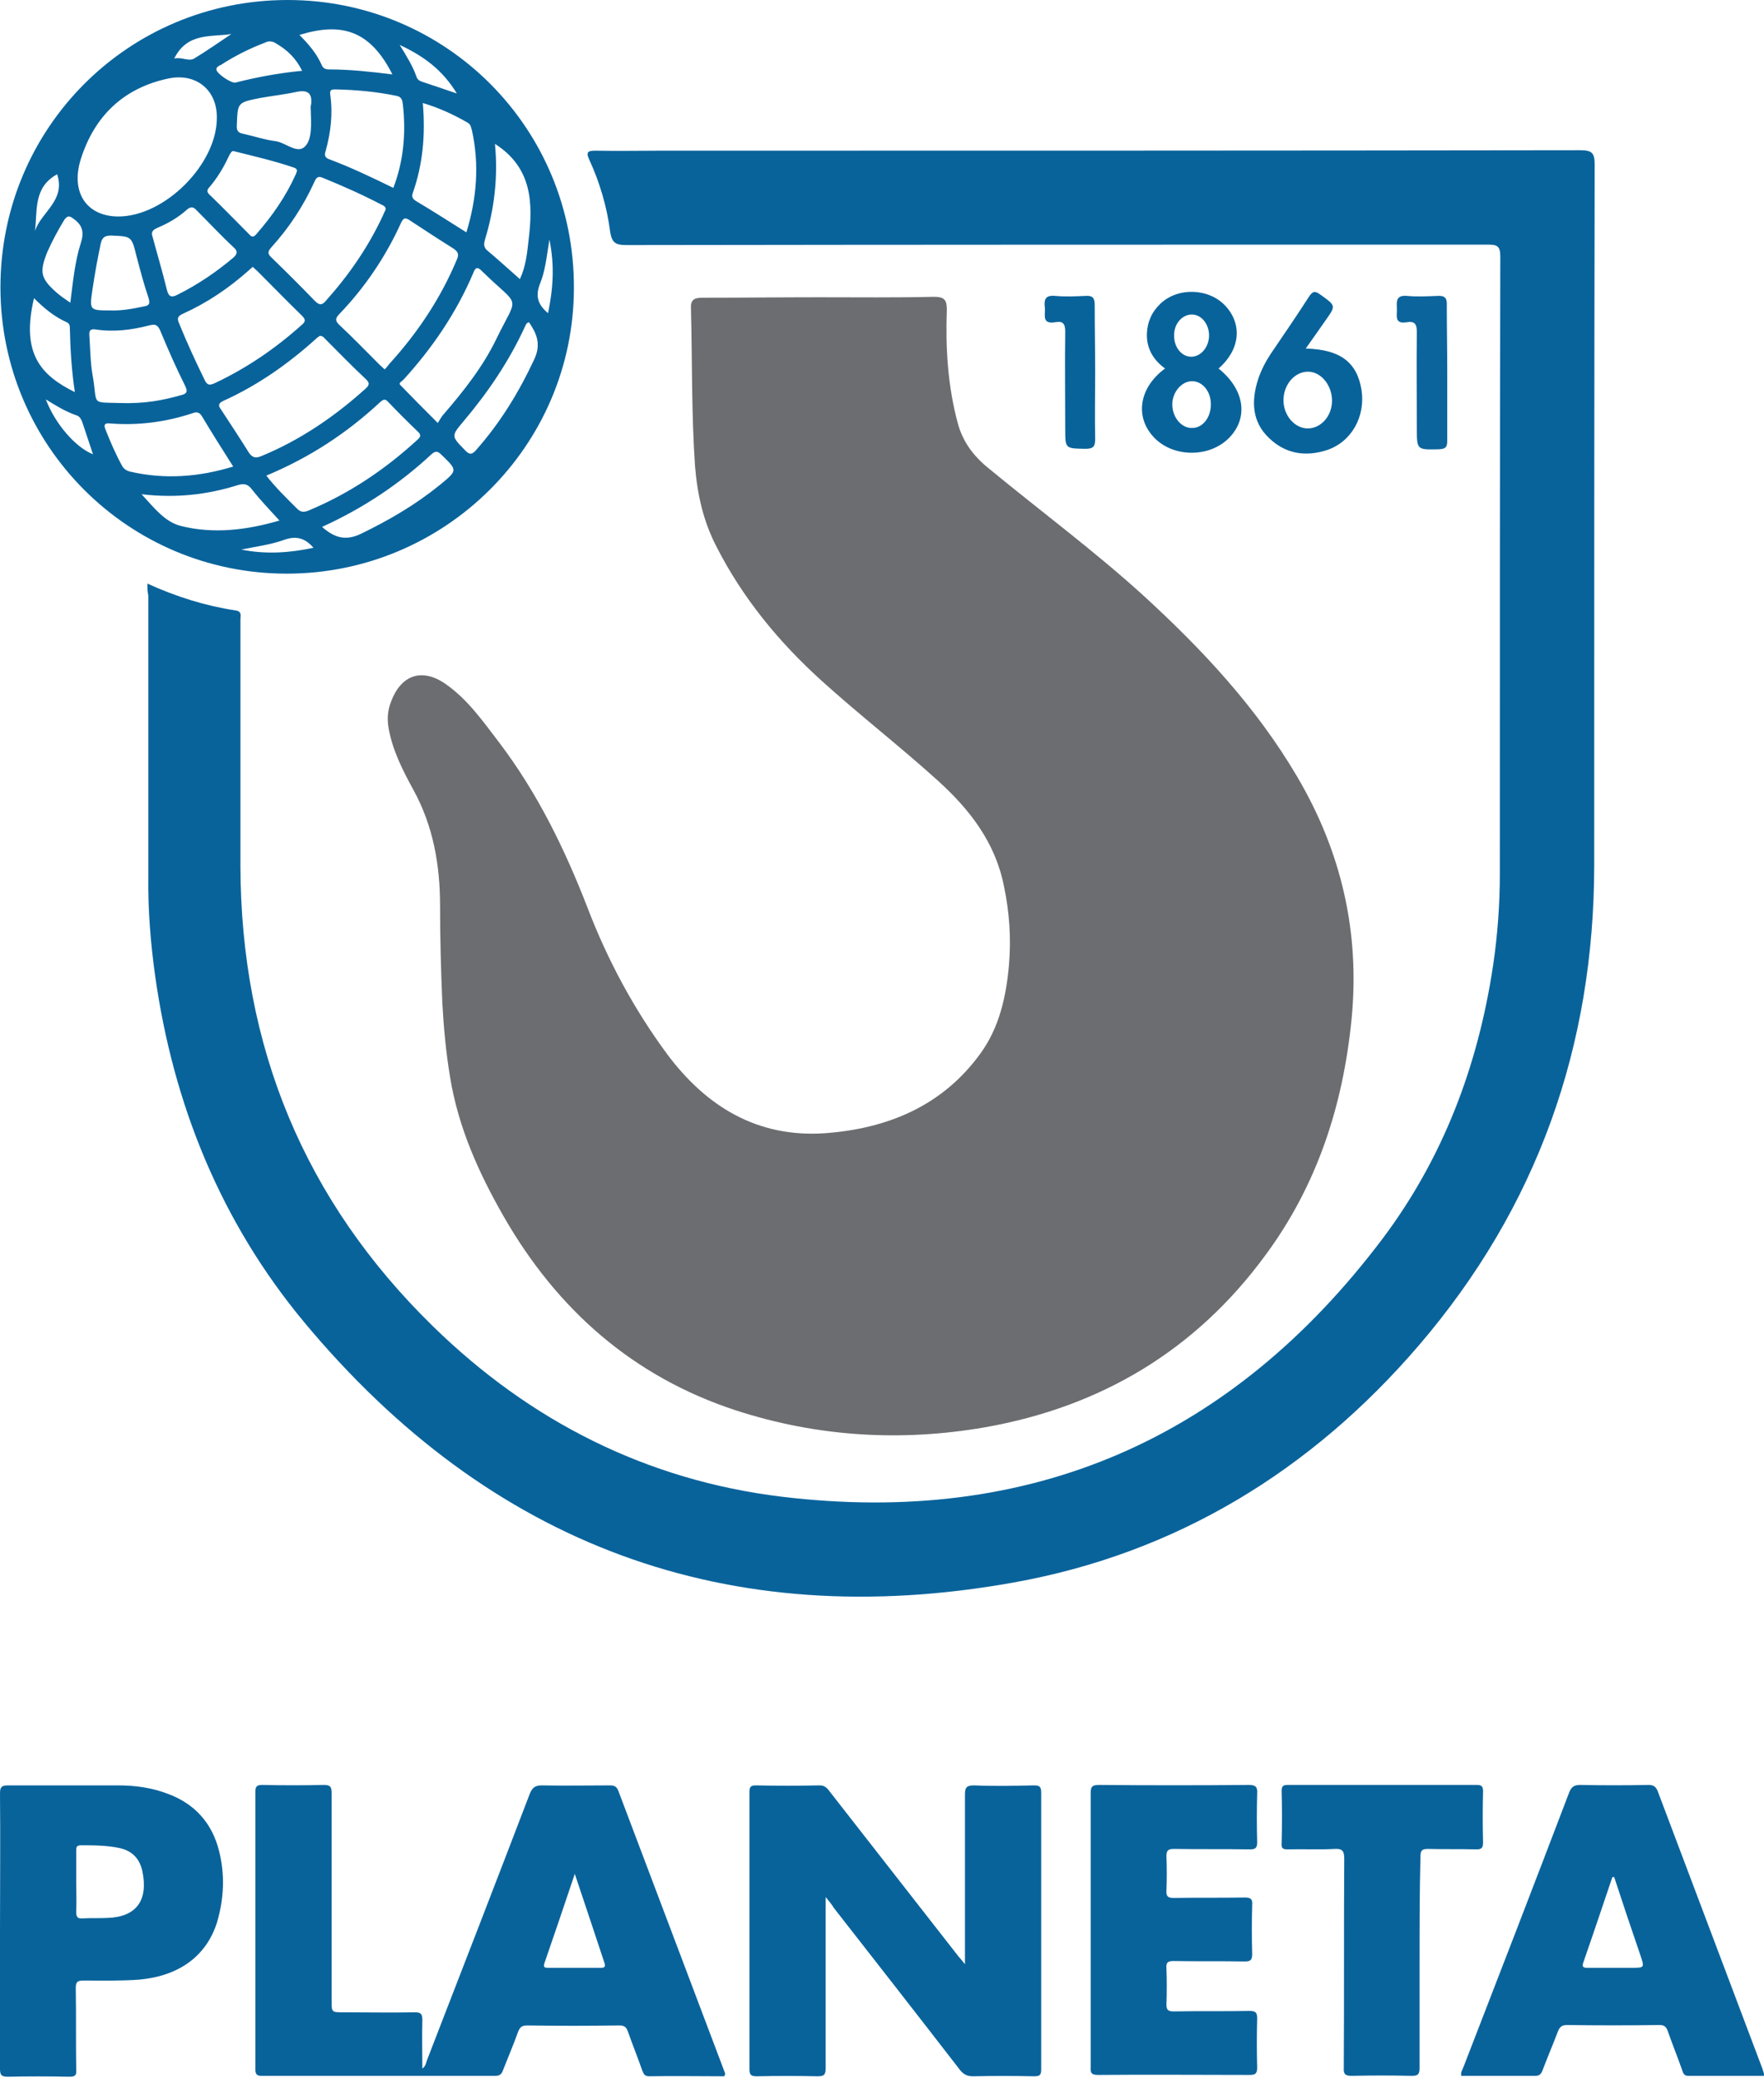
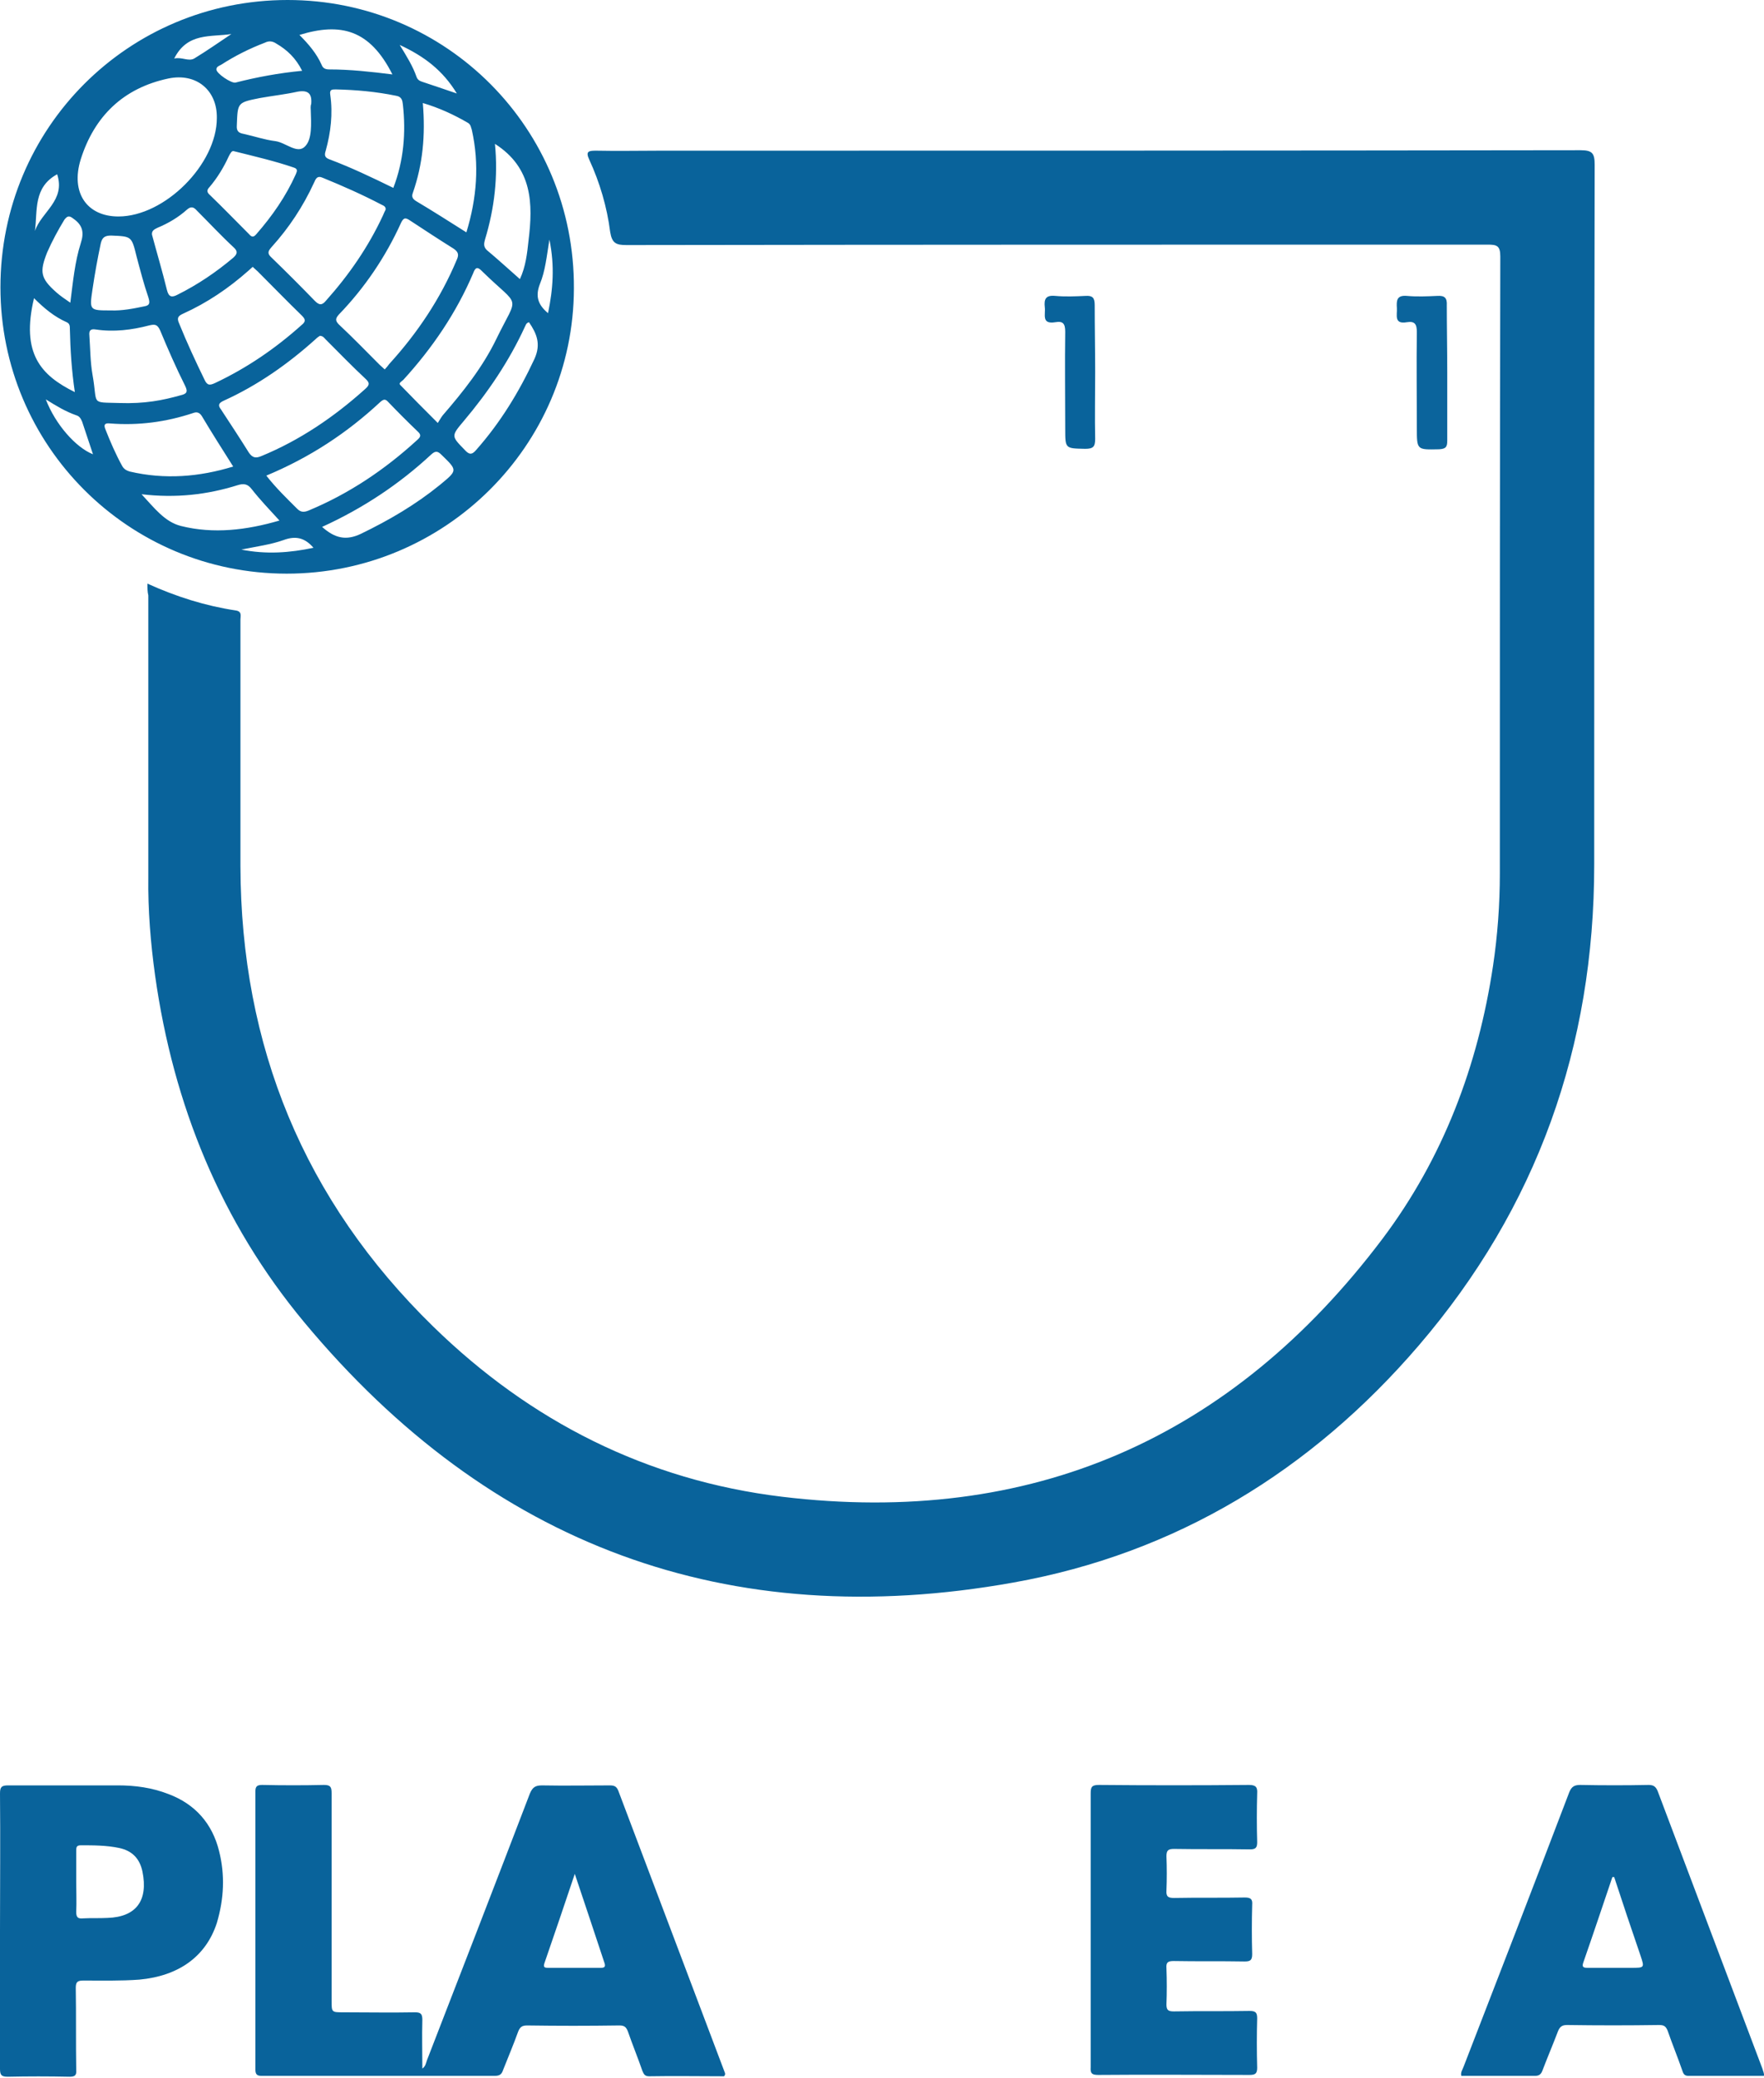
<svg xmlns="http://www.w3.org/2000/svg" width="124" height="146" viewBox="0 0 124 146" fill="none">
-   <path d="M58.041 133.306C58.041 133.657 58.041 133.848 58.041 134.039C58.041 137.802 58.041 141.566 58.041 145.329C58.041 145.807 57.914 145.903 57.467 145.903C56.032 145.871 54.629 145.871 53.194 145.903C52.811 145.903 52.684 145.807 52.684 145.424C52.684 138.919 52.684 132.413 52.684 125.939C52.684 125.588 52.747 125.46 53.13 125.46C54.629 125.492 56.128 125.492 57.627 125.46C58.009 125.46 58.169 125.684 58.36 125.939C61.358 129.766 64.356 133.625 67.354 137.452C67.481 137.611 67.609 137.739 67.832 138.026C67.832 137.675 67.832 137.483 67.832 137.292C67.832 133.561 67.832 129.861 67.832 126.13C67.832 125.652 67.896 125.46 68.47 125.46C69.873 125.524 71.276 125.492 72.68 125.46C73.03 125.46 73.19 125.524 73.19 125.939C73.19 132.445 73.19 138.95 73.19 145.424C73.19 145.839 73.062 145.903 72.68 145.903C71.244 145.871 69.841 145.871 68.406 145.903C67.991 145.903 67.736 145.775 67.481 145.456C64.547 141.661 61.581 137.866 58.615 134.071C58.488 133.848 58.297 133.625 58.041 133.306Z" fill="#09639B" />
  <path d="M76.669 135.602C76.669 132.413 76.669 129.224 76.669 126.035C76.669 125.588 76.733 125.429 77.243 125.429C80.751 125.461 84.291 125.461 87.799 125.429C88.277 125.429 88.405 125.588 88.373 126.035C88.341 127.183 88.341 128.331 88.373 129.447C88.373 129.83 88.277 129.957 87.863 129.957C86.077 129.925 84.323 129.957 82.537 129.925C82.122 129.925 81.995 130.021 81.995 130.436C82.026 131.233 82.026 132.062 81.995 132.859C81.963 133.306 82.154 133.37 82.537 133.37C84.195 133.338 85.853 133.37 87.512 133.338C87.926 133.338 88.054 133.465 88.022 133.848C87.99 134.996 87.99 136.176 88.022 137.324C88.022 137.771 87.863 137.834 87.48 137.834C85.822 137.803 84.163 137.834 82.505 137.803C82.09 137.803 81.963 137.898 81.995 138.313C82.026 139.174 82.026 140.003 81.995 140.864C81.995 141.247 82.122 141.343 82.505 141.343C84.291 141.311 86.045 141.342 87.831 141.311C88.245 141.311 88.373 141.406 88.373 141.821C88.341 142.969 88.341 144.149 88.373 145.297C88.373 145.712 88.245 145.807 87.831 145.807C84.291 145.807 80.751 145.775 77.211 145.807C76.764 145.807 76.637 145.712 76.669 145.265C76.669 142.108 76.669 138.855 76.669 135.602Z" fill="#09639B" />
-   <path d="M99.787 137.898C99.787 140.386 99.787 142.873 99.787 145.329C99.787 145.775 99.659 145.871 99.245 145.871C97.841 145.839 96.438 145.839 95.035 145.871C94.588 145.871 94.429 145.775 94.461 145.297C94.493 140.386 94.461 135.474 94.493 130.595C94.493 130.085 94.365 129.894 93.823 129.925C92.707 129.989 91.623 129.925 90.506 129.957C90.156 129.957 90.06 129.862 90.092 129.511C90.124 128.299 90.124 127.055 90.092 125.843C90.092 125.492 90.219 125.429 90.538 125.429C94.939 125.429 99.34 125.429 103.773 125.429C104.124 125.429 104.251 125.493 104.251 125.875C104.22 127.087 104.22 128.267 104.251 129.479C104.251 129.83 104.156 129.957 103.805 129.957C102.657 129.925 101.509 129.957 100.361 129.925C99.946 129.925 99.85 130.053 99.85 130.468C99.787 132.955 99.787 135.443 99.787 137.898Z" fill="#09639B" />
  <path d="M50.929 145.584C48.441 139.014 45.954 132.413 43.466 125.843C43.339 125.524 43.179 125.461 42.86 125.461C41.266 125.461 39.703 125.492 38.108 125.461C37.63 125.461 37.439 125.588 37.247 126.035C34.855 132.285 32.432 138.536 30.008 144.787C29.944 144.978 29.912 145.201 29.689 145.361C29.689 144.181 29.657 143.065 29.689 141.948C29.689 141.534 29.593 141.406 29.179 141.406C27.489 141.438 25.83 141.406 24.14 141.406C23.311 141.406 23.311 141.406 23.311 140.609C23.311 135.73 23.311 130.882 23.311 126.003C23.311 125.556 23.215 125.429 22.769 125.429C21.334 125.461 19.898 125.461 18.431 125.429C18.081 125.429 17.953 125.524 17.953 125.875C17.953 132.381 17.953 138.919 17.953 145.425C17.953 145.744 18.049 145.871 18.368 145.871C23.853 145.871 29.306 145.871 34.792 145.871C35.143 145.871 35.27 145.744 35.366 145.456C35.717 144.564 36.099 143.671 36.418 142.778C36.546 142.459 36.673 142.331 37.056 142.331C39.225 142.363 41.361 142.363 43.53 142.331C43.881 142.331 44.008 142.427 44.136 142.746C44.455 143.671 44.837 144.595 45.156 145.52C45.252 145.743 45.316 145.903 45.635 145.903C47.389 145.871 49.143 145.903 50.897 145.903C51.025 145.744 50.961 145.68 50.929 145.584ZM42.254 138.281C41.011 138.281 39.767 138.281 38.523 138.281C38.3 138.281 38.172 138.249 38.268 137.962C38.969 135.921 39.671 133.88 40.405 131.679C41.138 133.848 41.808 135.889 42.478 137.898C42.573 138.153 42.541 138.281 42.254 138.281Z" fill="#09639B" />
  <path d="M123.898 145.393C121.442 138.887 118.986 132.381 116.531 125.875C116.403 125.556 116.244 125.429 115.893 125.429C114.298 125.461 112.704 125.461 111.077 125.429C110.663 125.429 110.471 125.556 110.312 125.939C107.856 132.381 105.369 138.823 102.881 145.233C102.817 145.425 102.658 145.616 102.722 145.871C104.444 145.871 106.198 145.871 107.92 145.871C108.207 145.871 108.335 145.744 108.43 145.488C108.781 144.564 109.164 143.671 109.515 142.746C109.642 142.427 109.802 142.299 110.152 142.299C112.321 142.331 114.458 142.331 116.626 142.299C116.977 142.299 117.105 142.395 117.232 142.714C117.551 143.639 117.934 144.564 118.253 145.488C118.317 145.68 118.38 145.871 118.667 145.871C120.453 145.871 122.207 145.871 123.993 145.871C124.025 145.68 123.93 145.552 123.898 145.393ZM114.649 138.281C113.629 138.281 112.64 138.281 111.619 138.281C111.332 138.281 111.173 138.249 111.301 137.898C112.002 135.889 112.672 133.88 113.342 131.903C113.374 131.903 113.437 131.903 113.469 131.903C114.075 133.752 114.681 135.57 115.319 137.42C115.606 138.281 115.606 138.281 114.649 138.281Z" fill="#09639B" />
  <path d="M15.403 130.085C14.925 128.139 13.713 126.768 11.832 126.066C10.684 125.62 9.504 125.46 8.292 125.46C5.709 125.46 3.157 125.46 0.574 125.46C0.096 125.46 0 125.588 0 126.034C0.032 129.256 0 132.445 0 135.666C0 138.887 0 142.108 0 145.361C0 145.775 0.064 145.935 0.542 145.935C1.977 145.903 3.412 145.903 4.879 145.935C5.262 145.935 5.39 145.839 5.358 145.456C5.326 143.543 5.358 141.597 5.326 139.684C5.326 139.269 5.453 139.174 5.868 139.174C7.176 139.174 8.483 139.206 9.791 139.11C12.565 138.855 14.479 137.483 15.244 135.124C15.754 133.401 15.818 131.743 15.403 130.085ZM7.558 134.773C6.984 134.805 6.41 134.773 5.836 134.805C5.485 134.837 5.358 134.741 5.358 134.358C5.39 133.657 5.358 132.955 5.358 132.221C5.358 131.52 5.358 130.818 5.358 130.085C5.358 129.83 5.358 129.67 5.677 129.67C6.57 129.67 7.494 129.67 8.387 129.861C9.28 130.053 9.823 130.595 10.014 131.52C10.428 133.561 9.567 134.709 7.558 134.773Z" fill="#09639B" />
-   <path d="M57.627 20.889C60.306 20.889 62.985 20.921 65.664 20.857C66.43 20.857 66.557 21.112 66.557 21.782C66.461 24.461 66.621 27.108 67.322 29.723C67.673 31.03 68.407 32.019 69.459 32.88C73.095 35.878 76.89 38.684 80.366 41.841C84.512 45.636 88.307 49.687 91.177 54.566C94.302 59.86 95.61 65.537 95.004 71.66C94.398 77.719 92.58 83.3 88.945 88.212C84.034 94.909 77.368 98.863 69.236 100.298C63.336 101.319 57.468 100.968 51.76 99.118C44.52 96.758 39.162 92.038 35.399 85.469C33.645 82.407 32.21 79.218 31.636 75.678C31.349 73.956 31.189 72.202 31.094 70.48C30.998 68.216 30.934 65.919 30.934 63.655C30.934 60.785 30.456 58.042 29.053 55.491C28.319 54.151 27.618 52.78 27.331 51.249C27.203 50.58 27.235 49.942 27.49 49.304C28.192 47.422 29.659 46.912 31.317 48.06C32.88 49.145 33.964 50.707 35.112 52.206C37.791 55.746 39.705 59.669 41.299 63.783C42.702 67.45 44.552 70.894 46.88 74.052C49.655 77.783 53.258 79.952 57.978 79.633C62.379 79.314 66.27 77.719 68.949 73.988C70.257 72.17 70.735 70.001 70.926 67.801C71.086 65.951 70.958 64.102 70.575 62.284C69.969 59.19 68.152 56.862 65.887 54.821C63.24 52.429 60.402 50.229 57.755 47.837C54.757 45.126 52.206 42.033 50.356 38.397C49.431 36.611 49.017 34.73 48.857 32.752C48.602 29.085 48.666 25.386 48.57 21.718C48.538 21.112 48.73 20.921 49.368 20.921C52.142 20.921 54.885 20.889 57.627 20.889Z" fill="#6C6D70" />
  <path d="M10.363 41.012C12.404 41.937 14.445 42.575 16.55 42.894C17.029 42.958 16.901 43.277 16.901 43.532C16.901 45.031 16.901 46.562 16.901 48.06C16.901 52.334 16.901 56.575 16.901 60.849C16.933 73.51 21.366 84.353 30.455 93.219C37.28 99.884 45.476 104.03 54.979 105.178C72.488 107.283 86.584 101.096 97.171 87.064C101.445 81.387 103.901 74.881 104.953 67.865C105.272 65.728 105.431 63.56 105.431 61.391C105.431 46.944 105.431 32.465 105.463 18.019C105.463 17.253 105.208 17.19 104.57 17.19C84.383 17.19 64.228 17.19 44.041 17.221C43.307 17.221 43.02 17.094 42.892 16.297C42.669 14.543 42.159 12.82 41.425 11.226C41.138 10.62 41.394 10.588 41.904 10.588C43.403 10.62 44.934 10.588 46.432 10.588C67.991 10.588 89.549 10.588 111.108 10.556C111.937 10.556 112.097 10.779 112.097 11.577C112.065 27.969 112.065 44.361 112.065 60.753C112.065 73.542 108.046 84.863 99.723 94.558C92.165 103.36 82.661 109.164 71.244 111.205C51.152 114.809 34.441 108.59 21.398 92.931C15.53 85.883 12.181 77.624 10.905 68.567C10.586 66.27 10.395 63.942 10.427 61.614C10.427 55.013 10.427 48.443 10.427 41.842C10.363 41.586 10.363 41.331 10.363 41.012Z" fill="#09639B" />
  <path d="M101.734 26.119C101.734 27.745 101.734 29.34 101.734 30.966C101.734 31.413 101.638 31.541 101.16 31.572C99.597 31.604 99.597 31.636 99.597 30.073C99.597 27.841 99.565 25.577 99.597 23.344C99.597 22.802 99.469 22.547 98.895 22.643C97.97 22.802 98.225 22.133 98.194 21.654C98.162 21.144 98.162 20.729 98.895 20.793C99.597 20.857 100.33 20.825 101.032 20.793C101.542 20.761 101.734 20.921 101.702 21.463C101.702 22.994 101.734 24.556 101.734 26.119Z" fill="#0B649C" />
  <path d="M76.984 26.151C76.984 27.713 76.952 29.276 76.984 30.839C76.984 31.381 76.857 31.54 76.283 31.54C74.879 31.508 74.879 31.54 74.879 30.137C74.879 27.873 74.847 25.577 74.879 23.312C74.879 22.738 74.72 22.547 74.178 22.643C73.189 22.802 73.508 22.101 73.444 21.59C73.38 21.016 73.508 20.729 74.178 20.793C74.879 20.857 75.613 20.825 76.314 20.793C76.793 20.761 76.952 20.921 76.952 21.431C76.952 22.993 76.984 24.556 76.984 26.151Z" fill="#09639B" />
  <path d="M20.218 0C9.025 0 0.031 8.993 0.031 20.187C0.031 31.317 9.025 40.311 20.155 40.311C31.253 40.311 40.31 31.349 40.342 20.283C40.406 9.057 31.412 0 20.218 0ZM34.091 16.839C34.761 14.638 35.016 12.406 34.793 10.11C37.44 11.8 37.472 14.319 37.153 16.902C37.057 17.795 36.961 18.72 36.547 19.613C35.75 18.912 34.984 18.21 34.219 17.572C33.964 17.317 34.027 17.094 34.091 16.839ZM33.868 19.039C33.9 19.071 33.9 19.071 33.932 19.103C36.611 21.718 36.451 20.602 34.889 23.823C33.932 25.8 32.56 27.522 31.125 29.181C30.998 29.34 30.902 29.531 30.774 29.723C29.786 28.734 28.957 27.905 28.128 27.044C28 26.916 28.255 26.789 28.351 26.693C30.392 24.461 32.082 21.973 33.262 19.199C33.422 18.752 33.581 18.752 33.868 19.039ZM21.845 7.75C21.877 8.738 21.941 9.759 21.462 10.269C20.92 10.875 20.091 10.014 19.357 9.918C18.592 9.823 17.858 9.567 17.125 9.408C16.774 9.344 16.615 9.217 16.647 8.802C16.71 7.207 16.678 7.207 18.273 6.889C19.166 6.729 20.059 6.633 20.92 6.442C21.654 6.314 21.941 6.57 21.877 7.303C21.813 7.463 21.845 7.686 21.845 7.75ZM26.916 15.148C25.895 17.349 24.524 19.326 22.929 21.112C22.642 21.463 22.451 21.463 22.132 21.144C21.143 20.123 20.123 19.103 19.102 18.114C18.783 17.827 18.815 17.668 19.102 17.349C20.314 16.009 21.303 14.511 22.068 12.852C22.196 12.565 22.291 12.31 22.706 12.501C24.109 13.075 25.48 13.681 26.82 14.383C26.948 14.447 27.139 14.511 27.107 14.734C27.043 14.861 26.979 14.989 26.916 15.148ZM28.191 15.659C28.383 15.244 28.542 15.308 28.829 15.499C29.85 16.169 30.87 16.839 31.891 17.477C32.21 17.7 32.273 17.891 32.114 18.242C30.966 20.985 29.339 23.408 27.362 25.577C27.267 25.704 27.171 25.832 27.043 25.96C26.884 25.8 26.788 25.736 26.692 25.641C25.736 24.684 24.811 23.727 23.822 22.802C23.535 22.515 23.599 22.356 23.822 22.101C25.64 20.219 27.107 18.05 28.191 15.659ZM20.633 11.768C20.952 11.864 20.888 12.023 20.793 12.246C20.091 13.809 19.134 15.18 18.018 16.456C17.827 16.679 17.699 16.679 17.508 16.456C16.583 15.531 15.69 14.606 14.765 13.713C14.542 13.522 14.51 13.363 14.733 13.139C15.275 12.501 15.722 11.768 16.073 11.002C16.2 10.747 16.296 10.588 16.423 10.62C17.954 11.002 19.326 11.321 20.633 11.768ZM16.423 17.381C16.742 17.668 16.678 17.859 16.392 18.114C15.18 19.135 13.904 19.996 12.501 20.698C12.086 20.921 11.863 20.889 11.735 20.379C11.416 19.071 11.034 17.795 10.683 16.488C10.651 16.201 10.874 16.105 11.066 16.009C11.831 15.691 12.533 15.276 13.139 14.734C13.426 14.479 13.617 14.543 13.84 14.798C14.701 15.659 15.53 16.552 16.423 17.381ZM12.883 22.037C14.574 21.271 16.073 20.251 17.444 19.039C17.54 18.944 17.635 18.88 17.763 18.752C17.89 18.88 18.018 18.975 18.114 19.071C19.134 20.091 20.155 21.144 21.207 22.165C21.462 22.42 21.526 22.579 21.207 22.834C19.357 24.493 17.348 25.864 15.116 26.916C14.765 27.076 14.574 27.108 14.382 26.693C13.745 25.386 13.139 24.078 12.596 22.738C12.405 22.324 12.533 22.196 12.883 22.037ZM15.722 28.16C18.114 27.076 20.25 25.577 22.196 23.823C22.291 23.727 22.387 23.663 22.483 23.6C22.706 23.6 22.802 23.759 22.897 23.855C23.822 24.78 24.747 25.736 25.704 26.629C26.055 26.948 25.927 27.108 25.64 27.363C23.471 29.308 21.079 30.935 18.369 32.051C17.986 32.21 17.763 32.178 17.508 31.828C16.87 30.807 16.2 29.787 15.53 28.766C15.307 28.479 15.371 28.32 15.722 28.16ZM26.724 28.256C26.948 28.064 27.075 28.001 27.298 28.256C27.968 28.957 28.67 29.659 29.371 30.329C29.658 30.584 29.531 30.743 29.308 30.935C27.043 33.008 24.524 34.698 21.686 35.878C21.367 36.005 21.143 36.005 20.888 35.75C20.155 35.017 19.421 34.315 18.72 33.422C21.781 32.147 24.396 30.424 26.724 28.256ZM33.166 9.121C33.709 11.545 33.517 13.937 32.784 16.328C31.572 15.563 30.424 14.829 29.244 14.128C28.989 13.968 28.925 13.809 29.02 13.554C29.722 11.545 29.913 9.504 29.722 7.239C30.902 7.59 31.923 8.069 32.911 8.643C33.103 8.77 33.103 8.961 33.166 9.121ZM32.114 6.57C31.189 6.251 30.424 5.996 29.658 5.74C29.467 5.677 29.339 5.581 29.276 5.39C29.02 4.656 28.606 3.986 28.096 3.157C29.818 3.955 31.125 4.943 32.114 6.57ZM28.319 7.335C28.542 9.312 28.383 11.29 27.649 13.203C26.15 12.47 24.683 11.768 23.152 11.194C22.802 11.066 22.802 10.875 22.897 10.588C23.248 9.312 23.408 8.005 23.216 6.665C23.152 6.283 23.344 6.283 23.599 6.283C25.034 6.314 26.437 6.442 27.84 6.729C28.255 6.793 28.287 7.08 28.319 7.335ZM27.585 5.23C26.055 5.039 24.619 4.879 23.152 4.879C22.897 4.879 22.706 4.816 22.61 4.56C22.259 3.763 21.686 3.093 21.048 2.456C23.95 1.563 25.991 2.073 27.585 5.23ZM19.421 3.062C20.187 3.508 20.793 4.082 21.239 4.975C19.581 5.135 18.05 5.422 16.551 5.804C16.264 5.868 15.211 5.166 15.211 4.879C15.211 4.688 15.403 4.624 15.53 4.56C16.519 3.923 17.54 3.412 18.624 2.998C18.879 2.87 19.134 2.87 19.421 3.062ZM16.264 2.392C15.403 2.966 14.542 3.572 13.649 4.114C13.234 4.337 12.788 3.986 12.246 4.114C13.171 2.264 14.829 2.615 16.264 2.392ZM5.676 11.194C6.633 8.164 8.674 6.187 11.831 5.517C13.808 5.103 15.275 6.346 15.243 8.292C15.243 11.545 11.576 15.212 8.323 15.212C6.122 15.212 4.943 13.554 5.676 11.194ZM10.141 21.527C9.375 21.686 8.578 21.846 7.781 21.814C6.282 21.814 6.282 21.814 6.505 20.315C6.665 19.23 6.856 18.178 7.079 17.126C7.175 16.711 7.334 16.552 7.813 16.552C9.248 16.615 9.248 16.584 9.599 18.019C9.854 18.975 10.109 19.964 10.428 20.889C10.555 21.303 10.524 21.463 10.141 21.527ZM5.166 15.372C5.804 15.818 5.931 16.328 5.676 17.094C5.261 18.401 5.134 19.773 4.943 21.271C4.528 20.985 4.241 20.793 3.954 20.538C2.838 19.549 2.774 19.103 3.316 17.732C3.667 16.934 4.081 16.169 4.528 15.435C4.751 15.148 4.879 15.148 5.166 15.372ZM4.018 12.246C4.624 14.096 2.901 14.893 2.455 16.233C2.646 14.798 2.327 13.171 4.018 12.246ZM2.391 20.953C3.125 21.686 3.826 22.26 4.687 22.643C4.911 22.738 4.911 22.93 4.911 23.121C4.943 24.588 5.038 26.055 5.261 27.554C2.87 26.374 1.466 24.843 2.391 20.953ZM3.22 28.064C3.986 28.543 4.624 28.925 5.357 29.181C5.58 29.244 5.676 29.404 5.772 29.627C6.027 30.392 6.282 31.158 6.537 31.923C5.325 31.445 3.89 29.818 3.22 28.064ZM6.505 26.342C6.346 25.449 6.346 24.493 6.282 23.568C6.25 23.249 6.346 23.089 6.728 23.153C8.004 23.345 9.28 23.185 10.492 22.866C10.906 22.77 11.066 22.802 11.257 23.217C11.799 24.524 12.373 25.832 13.011 27.108C13.234 27.554 13.107 27.682 12.692 27.777C11.448 28.128 10.173 28.383 8.387 28.32C6.314 28.256 6.888 28.479 6.505 26.342ZM8.61 32.784C8.132 31.923 7.749 31.03 7.398 30.137C7.271 29.818 7.398 29.723 7.717 29.755C9.726 29.914 11.672 29.659 13.585 29.021C13.84 28.925 14.032 28.989 14.191 29.244C14.893 30.424 15.626 31.572 16.392 32.784C14 33.518 11.576 33.709 9.12 33.135C8.897 33.071 8.738 32.976 8.61 32.784ZM12.724 36.962C11.576 36.675 10.842 35.686 9.949 34.73C12.373 35.017 14.574 34.762 16.71 34.092C17.125 33.964 17.412 33.996 17.699 34.379C18.273 35.112 18.943 35.814 19.644 36.579C17.348 37.249 15.02 37.536 12.724 36.962ZM16.966 38.62C18.05 38.397 19.038 38.27 19.931 37.951C20.793 37.632 21.43 37.791 22.036 38.493C20.378 38.844 18.72 38.971 16.966 38.62ZM30.902 34.092C29.212 35.463 27.362 36.547 25.385 37.504C24.332 38.014 23.535 37.823 22.642 37.026C25.512 35.718 28.064 34.028 30.328 31.923C30.615 31.668 30.774 31.7 31.03 31.955C32.178 33.071 32.178 33.039 30.902 34.092ZM37.567 25.226C36.483 27.554 35.175 29.691 33.485 31.604C33.166 31.987 32.975 31.955 32.656 31.604C31.731 30.648 31.699 30.648 32.592 29.595C34.314 27.554 35.782 25.386 36.898 22.962C36.961 22.866 36.961 22.707 37.185 22.643C37.727 23.44 38.046 24.174 37.567 25.226ZM37.95 19.964C38.333 19.039 38.428 18.019 38.62 16.839C39.002 18.688 38.875 20.315 38.524 22.005C37.791 21.399 37.631 20.793 37.95 19.964Z" fill="#09639B" />
-   <path d="M85.66 25.896C87.159 24.588 87.35 22.834 86.17 21.526C85.022 20.251 82.822 20.155 81.578 21.335C80.972 21.909 80.653 22.611 80.621 23.44C80.589 24.492 81.068 25.29 81.897 25.896C80.111 27.203 79.76 29.212 81.036 30.647C82.375 32.178 85.054 32.21 86.457 30.711C87.765 29.308 87.478 27.363 85.66 25.896ZM83.778 22.101C84.448 22.101 84.99 22.77 84.99 23.568C84.99 24.365 84.448 25.035 83.778 25.067C83.077 25.098 82.503 24.397 82.535 23.536C82.535 22.738 83.109 22.101 83.778 22.101ZM83.81 30.073C83.077 30.105 82.439 29.372 82.407 28.479C82.375 27.618 83.013 26.82 83.746 26.789C84.512 26.757 85.118 27.49 85.118 28.415C85.118 29.34 84.544 30.073 83.81 30.073Z" fill="#09639B" />
-   <path d="M95.707 27.395C95.388 25.449 94.208 24.556 91.785 24.492C92.263 23.823 92.71 23.185 93.156 22.547C93.921 21.463 93.921 21.495 92.805 20.697C92.422 20.41 92.263 20.474 92.008 20.857C91.147 22.196 90.254 23.504 89.361 24.811C88.978 25.385 88.659 25.991 88.436 26.661C87.958 28.16 87.99 29.627 89.201 30.775C90.35 31.891 91.753 32.114 93.252 31.636C95.006 31.062 95.994 29.276 95.707 27.395ZM91.88 30.105C90.987 30.073 90.222 29.18 90.222 28.128C90.222 27.012 91.019 26.119 91.944 26.119C92.869 26.119 93.634 27.076 93.634 28.16C93.634 29.244 92.837 30.137 91.88 30.105Z" fill="#09639B" />
</svg>